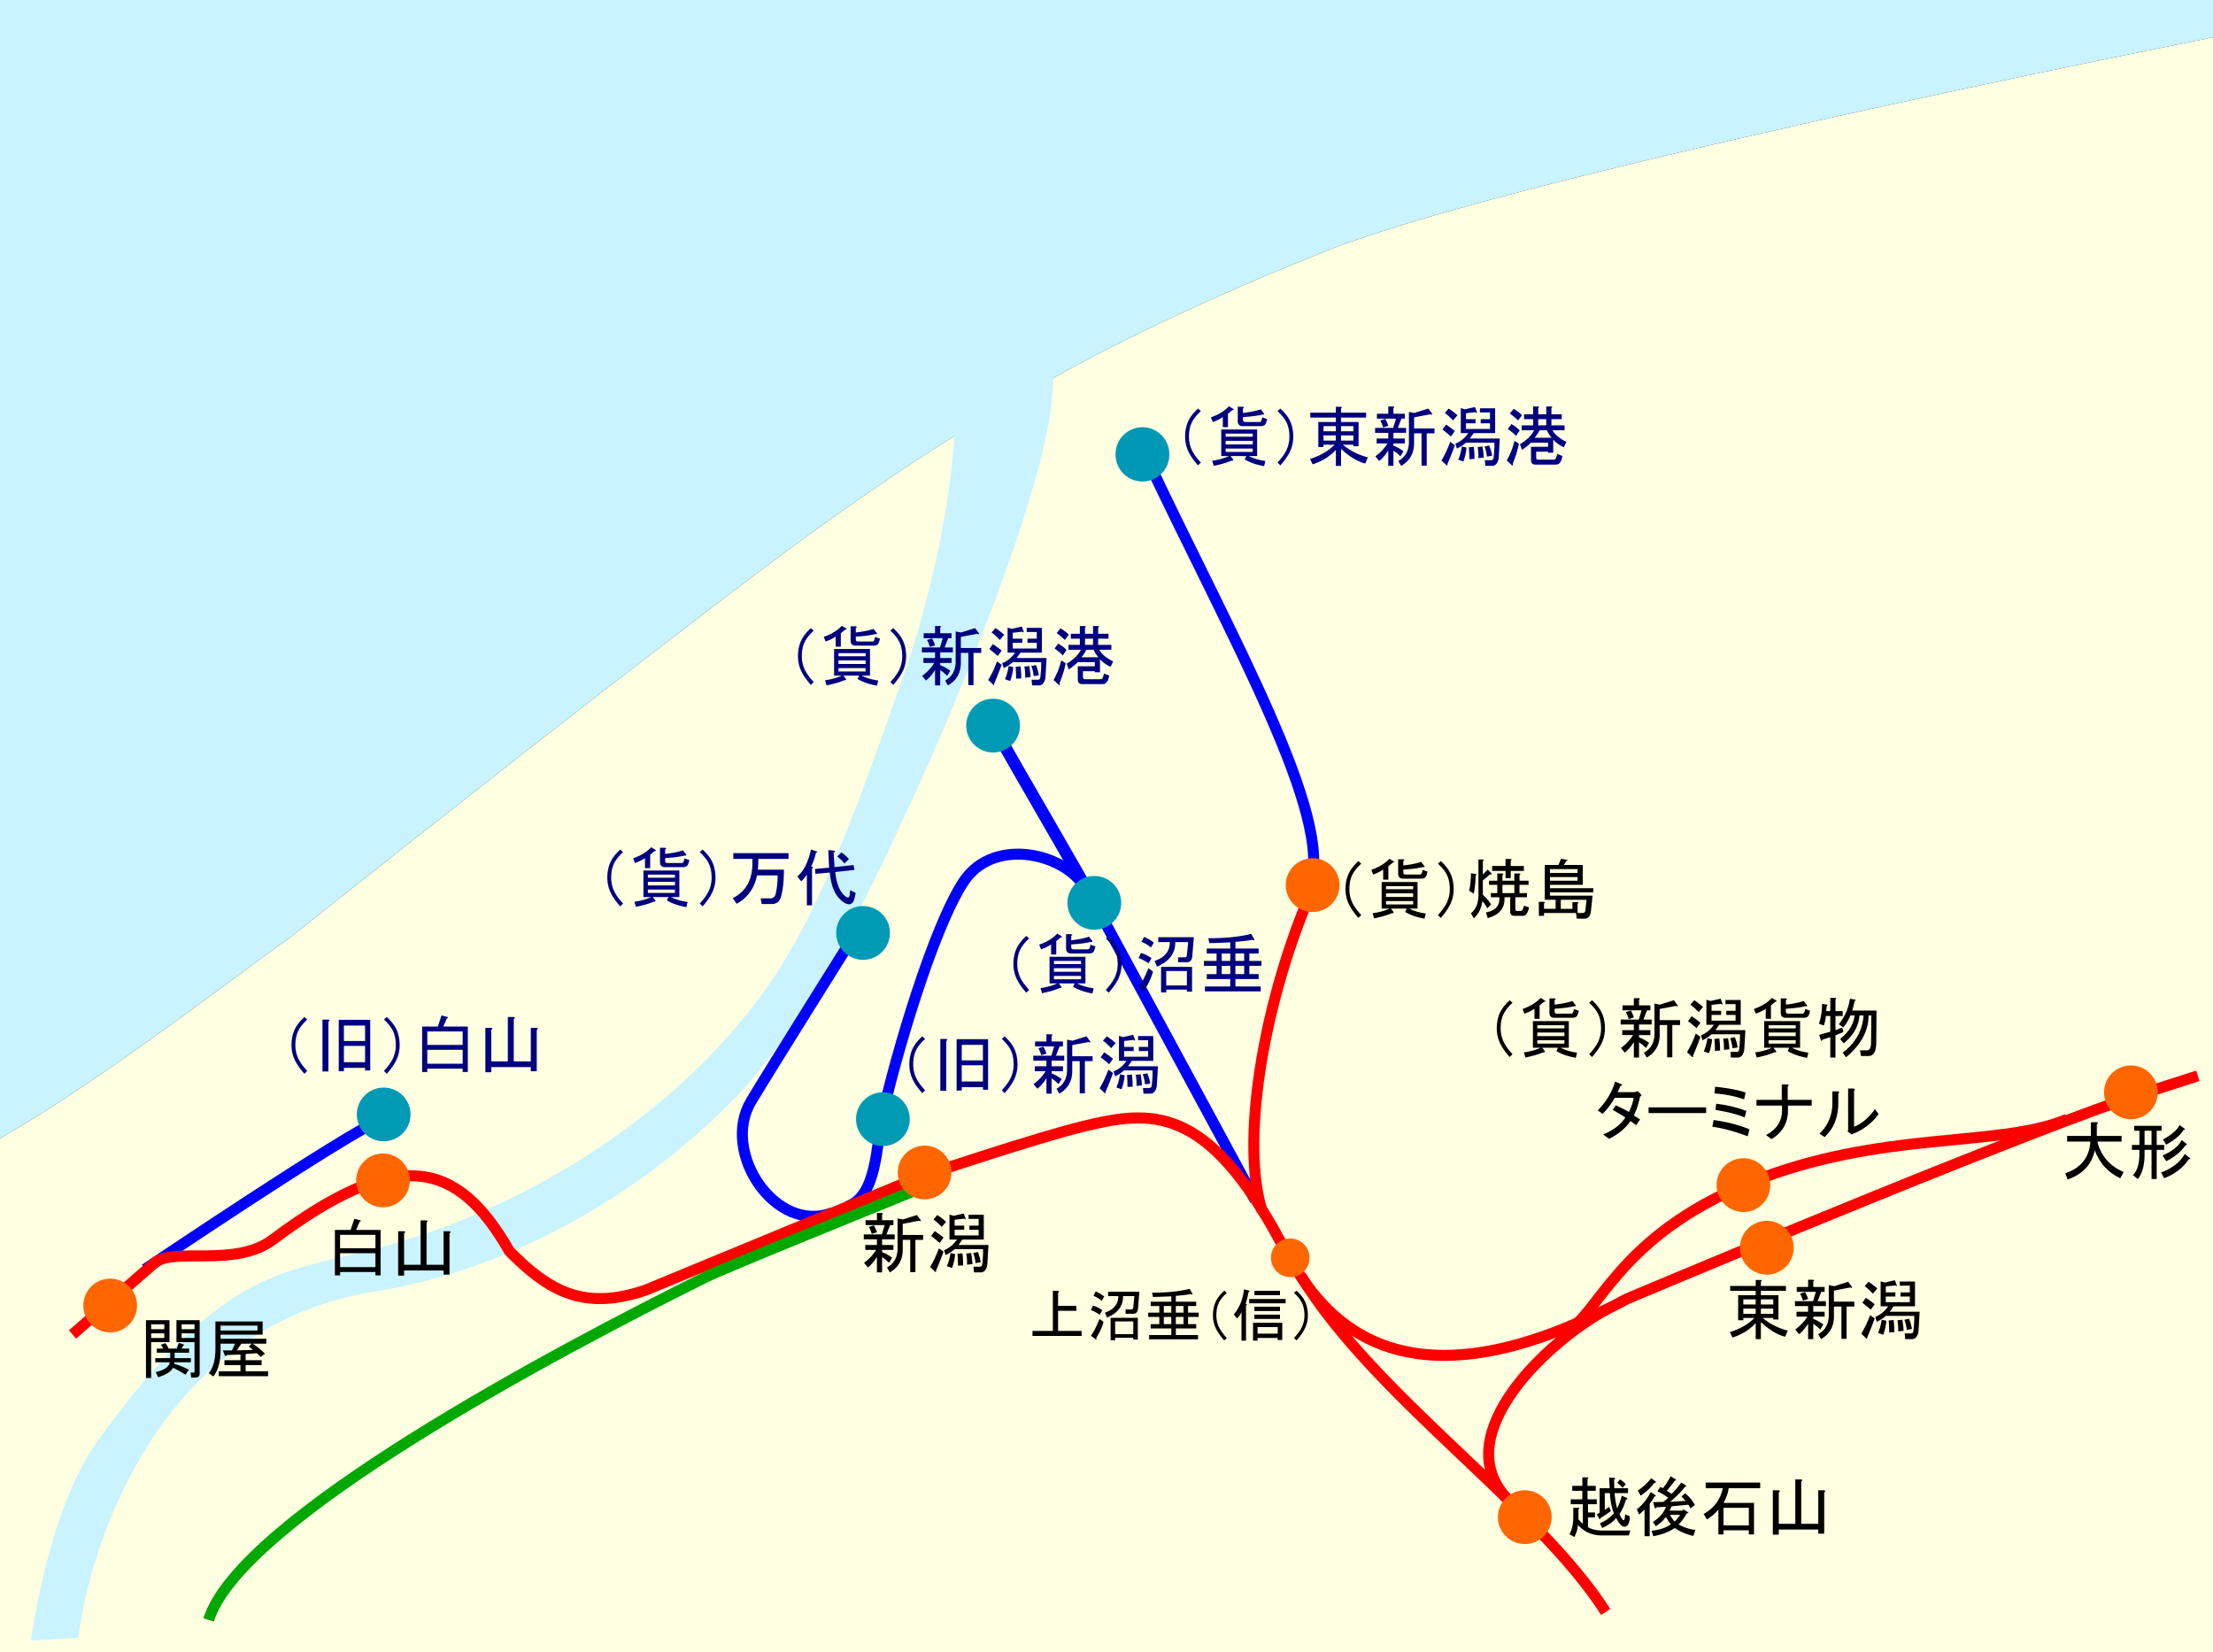
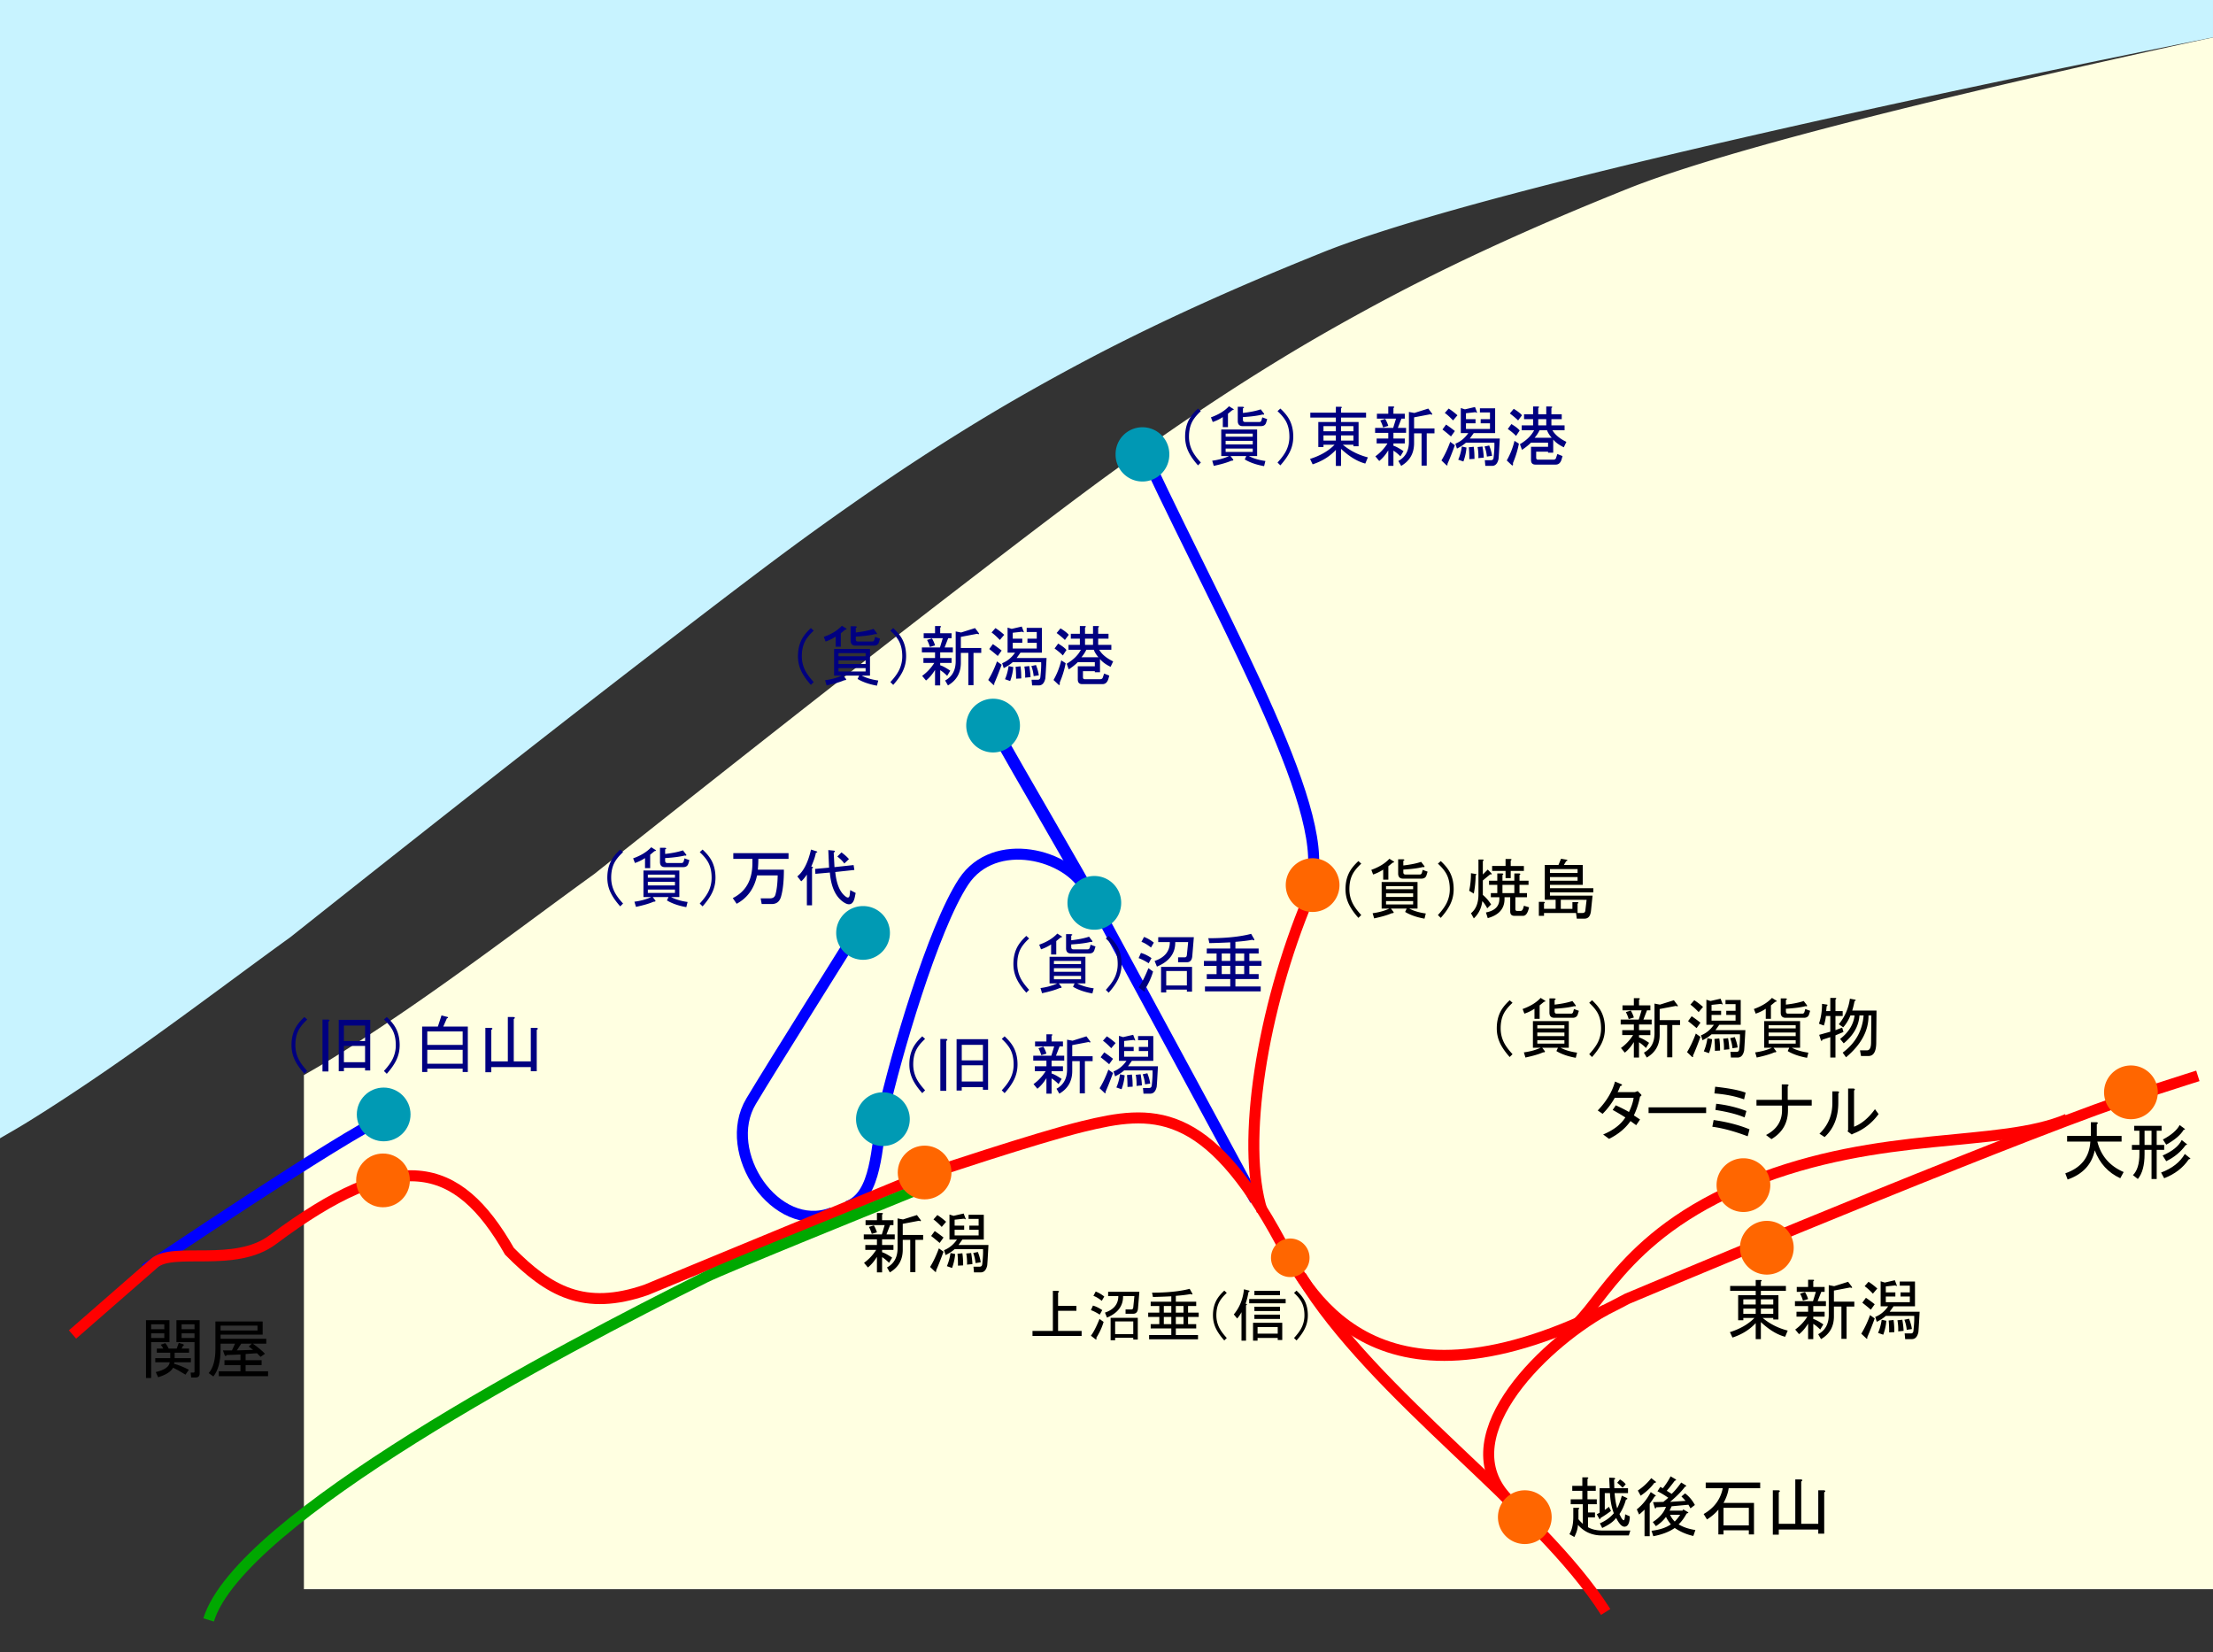
<svg xmlns="http://www.w3.org/2000/svg" width="803.702" height="600.024">
  <rect width="100%" height="100%" fill="#333333" stroke="none" />
-   <path d="M803.702 13.59c-.884.177-.646.108-1.652.31-28.557 5.735-67.432 13.694-108.72 22.638a5039.24 5039.24 0 0 0-62.755 14.003c-20.86 4.8-41.317 9.672-60.415 14.485-19.097 4.813-36.835 9.562-52.192 14.071-7.679 2.255-14.753 4.452-21.125 6.572s-12.04 4.179-16.858 6.124c-8.732 3.524-17.242 7.024-25.563 10.596a951.63 951.63 0 0 0-24.497 10.907 797.06 797.06 0 0 0-23.877 11.525c-7.896 3.98-15.755 8.15-23.636 12.49-7.881 4.338-15.811 8.856-23.808 13.658a787.058 787.058 0 0 0-24.325 15.242c-8.245 5.369-16.629 11.06-25.253 17.099a1093.169 1093.169 0 0 0-26.63 19.232c-11.37 8.482-24.327 18.391-38.361 29.176a7329.594 7329.594 0 0 0-44.658 34.577c-31.061 24.254-63.95 50.217-93.994 74.074-16.292 11.761-34.293 25.36-53.087 38.74-9.397 6.69-18.987 13.315-28.66 19.645-4.836 3.165-9.691 6.276-14.553 9.255-3.027 1.855-6.055 3.57-9.083 5.333v186.682h803.702V13.59z" fill="#ffffe1" fill-rule="evenodd" />
+   <path d="M803.702 13.59a5039.24 5039.24 0 0 0-62.755 14.003c-20.86 4.8-41.317 9.672-60.415 14.485-19.097 4.813-36.835 9.562-52.192 14.071-7.679 2.255-14.753 4.452-21.125 6.572s-12.04 4.179-16.858 6.124c-8.732 3.524-17.242 7.024-25.563 10.596a951.63 951.63 0 0 0-24.497 10.907 797.06 797.06 0 0 0-23.877 11.525c-7.896 3.98-15.755 8.15-23.636 12.49-7.881 4.338-15.811 8.856-23.808 13.658a787.058 787.058 0 0 0-24.325 15.242c-8.245 5.369-16.629 11.06-25.253 17.099a1093.169 1093.169 0 0 0-26.63 19.232c-11.37 8.482-24.327 18.391-38.361 29.176a7329.594 7329.594 0 0 0-44.658 34.577c-31.061 24.254-63.95 50.217-93.994 74.074-16.292 11.761-34.293 25.36-53.087 38.74-9.397 6.69-18.987 13.315-28.66 19.645-4.836 3.165-9.691 6.276-14.553 9.255-3.027 1.855-6.055 3.57-9.083 5.333v186.682h803.702V13.59z" fill="#ffffe1" fill-rule="evenodd" />
  <path d="M0 0v413.342c3.028-1.763 6.056-3.478 9.083-5.333 4.862-2.98 9.717-6.09 14.553-9.255 9.673-6.33 19.263-12.955 28.66-19.645 18.794-13.38 36.795-26.979 53.087-38.74 30.045-23.857 62.933-49.82 93.994-74.074a7329.594 7329.594 0 0 1 44.658-34.577c14.034-10.785 26.992-20.694 38.362-29.176a1093.169 1093.169 0 0 1 26.629-19.232c8.624-6.04 17.008-11.73 25.253-17.1a787.058 787.058 0 0 1 24.325-15.24c7.997-4.803 15.927-9.32 23.808-13.66 7.881-4.338 15.74-8.509 23.636-12.489a797.06 797.06 0 0 1 23.877-11.525 951.63 951.63 0 0 1 24.497-10.907c8.321-3.572 16.83-7.072 25.563-10.596 4.819-1.945 10.486-4.005 16.858-6.124 6.372-2.12 13.446-4.317 21.125-6.572 15.357-4.51 33.095-9.258 52.192-14.071 19.098-4.813 39.556-9.684 60.415-14.485 20.86-4.8 42.111-9.53 62.755-14.003 41.288-8.944 80.163-16.903 108.72-22.638 1.006-.202.768-.133 1.652-.31V0H0z" fill="#c8f3ff" fill-rule="evenodd" />
  <path style="marker:none" d="M399.758 332.106c22.635 41.912 38.062 70.252 56.09 103.693" color="#000" fill="none" stroke="#00f" stroke-width="4" overflow="visible" />
  <path style="marker:none" d="M798.206 390.673s-25.03 7.876-37.341 12.398c-57.348 21.062-169.972 68.561-169.972 68.561-88.928 47.791-114.718-.053-125.667-20.416-27.058-50.326-47.097-48.23-71.874-42.192-16.81 4.096-56.132 17.271-56.132 17.271" color="#000" fill="none" stroke="red" stroke-width="4" overflow="visible" />
-   <path style="marker:none" d="M344.237 118.65c8.18 33.387-2.877 89.765-16.732 128.455-11.601 32.4-27.286 80.962-49.128 111.714-35.737 50.315-94.228 82.313-141.396 94.463-37.216 9.586-56.402 8.147-100.929 69.085-13.213 18.083-20.911 47.496-24.827 73.403l17.271-1.08c3.05-27.237 25.589-112.939 107.946-125.756 39.939-6.216 89.432-28.498 129.713-69.445 27.869-28.33 51.25-78.236 70.526-121.08 0 0 36.224-80.464 44.257-125.216 2.607-14.522 2.16-44.258 2.16-44.258l-38.861 9.715z" color="#000" fill="#c8f3ff" overflow="visible" />
  <path style="marker:none" d="M361.508 264.916c8.69 15.88 28.693 49.497 38.362 67.401" color="#000" fill="none" stroke="#00f" stroke-width="4.404" overflow="visible" />
  <path style="marker:none" d="M583.015 475.68c-23.967 13.432-58.058 47.717-34.356 69.788M750.772 406.414c-24.739 10.541-67.483 3.712-115.144 22.986-48.746 19.713-55.025 48.721-67.557 54.646M475.215 326.12c-16.844 40.288-24.602 89.141-16.841 113.664" color="#000" fill="none" stroke="red" stroke-width="4" overflow="visible" />
  <path style="marker:none" d="M394.701 323.477c-6.422-13.266-33.549-20.288-44.756-3.304-11.11 16.836-24.759 63.659-29.276 84.095-2.602 11.772-1.932 30.01-13.03 33.888M139.515 405.915c-14.65 6.255-86.857 54.984-86.857 54.984M302.202 440.406c-20.494 7.801-40.534-21.928-29.434-40.496 7.992-13.368 34.69-55.704 40.974-65.908" color="#000" fill="none" stroke="#00f" stroke-width="4" overflow="visible" />
  <path style="marker:none" d="M333.982 427.375l-99.31 41.019c-22.533 7.776-35.292.496-49.655-14.033-18.965-33.261-40.602-38.124-85.974-4.183-13.73 10.272-36.157 2.51-43.02 8.5l-29.686 25.908M472.422 463.267c26.618 43.815 86.206 83.494 110.715 122.074" color="#000" fill="none" stroke="red" stroke-width="4" overflow="visible" />
  <path style="marker:none" d="M416.905 167.284c29.543 62.685 68.38 130.443 58.671 154.458" color="#000" fill="none" stroke="#00f" stroke-width="4" overflow="visible" />
  <path d="M475.59 456.736a7 7 0 1 1-14 0 7 7 0 0 1 14 0zM651.422 453.086c0 5.388-4.368 9.756-9.756 9.756s-9.756-4.368-9.756-9.756 4.368-9.756 9.756-9.756 9.756 4.368 9.756 9.756zM642.924 430.35c0 5.388-4.368 9.756-9.755 9.756-5.388 0-9.756-4.368-9.756-9.756s4.368-9.756 9.756-9.756c5.387 0 9.755 4.368 9.755 9.756zM783.654 396.654c0 5.387-4.368 9.755-9.756 9.755-5.387 0-9.755-4.368-9.755-9.755 0-5.388 4.368-9.756 9.755-9.756 5.388 0 9.756 4.368 9.756 9.756zM563.523 550.921c0 5.388-4.368 9.756-9.756 9.756s-9.755-4.368-9.755-9.756 4.367-9.755 9.755-9.755c5.388 0 9.756 4.367 9.756 9.755zM486.463 321.403a9.756 9.756 0 1 1-19.512 0 9.756 9.756 0 1 1 19.512 0z" fill="#f60" fill-rule="evenodd" />
  <path d="M424.662 164.994a9.756 9.756 0 1 1-19.511 0 9.756 9.756 0 1 1 19.511 0z" fill="#0098b4" fill-rule="evenodd" />
  <path d="M370.422 263.478a9.756 9.756 0 1 1-19.512 0 9.756 9.756 0 1 1 19.512 0zM407.188 327.852c0 5.388-4.368 9.756-9.756 9.756s-9.756-4.368-9.756-9.756 4.368-9.756 9.756-9.756 9.756 4.368 9.756 9.756zM330.406 406.395c0 5.388-4.368 9.755-9.756 9.755s-9.756-4.367-9.756-9.755c0-5.388 4.368-9.756 9.756-9.756s9.756 4.368 9.756 9.756zM323.196 338.77c0 5.388-4.368 9.756-9.756 9.756-5.387 0-9.755-4.368-9.755-9.755 0-5.388 4.368-9.756 9.755-9.756 5.388 0 9.756 4.368 9.756 9.756z" fill="#009ab4" fill-rule="evenodd" />
  <path d="M148.852 428.63c0 5.389-4.367 9.757-9.755 9.757-5.388 0-9.756-4.368-9.756-9.756s4.368-9.756 9.756-9.756 9.755 4.368 9.755 9.756z" fill="#f60" fill-rule="evenodd" />
  <path d="M149.096 404.68c0 5.389-4.368 9.756-9.756 9.756s-9.756-4.367-9.756-9.755c0-5.388 4.368-9.756 9.756-9.756s9.756 4.368 9.756 9.756z" fill="#009ab4" fill-rule="evenodd" />
-   <path d="M49.773 474.066c0 5.388-4.368 9.756-9.756 9.756s-9.756-4.368-9.756-9.756 4.368-9.756 9.756-9.756 9.756 4.368 9.756 9.756z" fill="#f60" fill-rule="evenodd" />
  <g style="text-align:start;line-height:125%;-inkscape-font-specification:MS PGothic" font-size="24" font-weight="400" fill="navy" font-family="MS PGothic">
    <path d="M431.62 152.767c.687-1.438 1.843-2.907 3.468-4.407l1.031.938c-1.562 1.437-2.656 2.812-3.281 4.125-.688 1.437-1.031 3.156-1.031 5.156 0 1.688.343 3.281 1.03 4.781.626 1.375 1.72 2.907 3.282 4.594l-1.031 1.031c-1.563-1.75-2.719-3.406-3.469-4.968-.812-1.688-1.219-3.5-1.219-5.438 0-2.187.407-4.125 1.22-5.812zM445.963 150.235v4.875h-1.875v-3.656a15.254 15.254 0 0 1-3.656 1.781l-.657-1.687c2.813-1 5-2.344 6.563-4.031l1.5.937c.375.25.281.406-.281.469zm14.25 1.969l-.375 1.219c-.25.875-.875 1.312-1.875 1.312h-6.656c-1.188 0-1.782-.625-1.782-1.875v-5.156h1.782c.625.125.656.313.093.563v1.687c2.688-.312 4.844-.75 6.469-1.312l1.219 1.593c.062.313-.125.407-.563.282-1.687.437-4.062.75-7.125.937v.938c0 .562.25.843.75.843h5.25c.375 0 .625-.218.75-.656l.282-1.031zm-15.094 10.688v1.218h9.844v-1.218zm0-1.5h9.844v-1.313h-9.844zm0-3.938v1.125h9.844v-1.125zm11.438-1.5v9.656h-3c1.687.875 3.687 1.469 6 1.782l-.47 1.875c-2.812-.5-5.155-1.313-7.03-2.438l.562-1.219H446.9l.938 1.219c.187.313-.031.469-.656.469-1.375.625-3.5 1.25-6.375 1.875l-.563-1.875c2.313-.313 4.344-.875 6.094-1.688h-2.813v-9.656zM468.463 164.017c-.75 1.562-1.906 3.218-3.469 4.968l-1.031-1.031c1.562-1.687 2.656-3.219 3.281-4.594a11.34 11.34 0 0 0 1.031-4.781c0-2-.343-3.719-1.03-5.156-.626-1.313-1.72-2.688-3.282-4.125l1.031-.938c1.625 1.5 2.781 2.969 3.469 4.407.812 1.687 1.219 3.625 1.219 5.812 0 1.938-.407 3.75-1.22 5.438zM487.025 151.642v1.593h6.375v8.813h-1.875v-.563h-3.843c2.625 2.188 5.656 3.719 9.093 4.594l-.937 2.25c-2.875-.75-5.813-2.531-8.813-5.344v6.188h-1.875v-5.813c-2.187 2.375-5 4.125-8.437 5.25l-.938-1.968c3.75-1.188 6.72-2.907 8.907-5.157h-4.032v.844h-1.875v-9.094h6.375v-1.593h-9.28v-1.782h9.28v-2.156h1.782c.5.063.53.25.093.563v1.593h9.094v1.782zm0 8.343h4.5v-1.875h-4.5zm0-3.375h4.5v-1.875h-4.5zm-6.375 3.375h4.5v-1.875h-4.5zm0-3.375h4.5v-1.875h-4.5zM507.838 167.392c2.562-1.375 3.844-3.72 3.844-7.032V149.58l1.968.375 5.063-1.594 1.406 1.875c.125.375-.094.438-.656.188l-5.906 1.125v4.031h7.406v1.781h-2.813v11.719h-1.875V157.36h-2.718v3.563c0 3.687-1.563 6.437-4.688 8.25zm-1.781 1.78h-1.875v-5.624c-1 1.625-2.094 2.906-3.282 3.844l-1.406-1.688a16.62 16.62 0 0 0 4.406-4.687h-3.937v-1.782h4.219v-2.062H499.4v-1.781h6.563l1.031-3.375h-6.937v-1.782h4.125v-2.625h1.78c.5.063.532.25.095.563v2.062h4.125v1.782h-1.22l-1.312 3.375h3v1.78h-4.593v2.063h4.125v1.782h-4.125v.843c.875.25 2.093.907 3.656 1.969l-1.125 1.875c-.875-.875-1.719-1.562-2.531-2.062zm-3.75-13.968a12.665 12.665 0 0 0-1.032-2.531l1.782-.563c.5.813.875 1.657 1.125 2.532l-1.875.562zM536.432 149.767c0 .187-.188.156-.563-.094l-3.469.375v2.156h3.47v1.5h-3.47v2.063h8.72v-2.063h-3.376v-1.5h3.375v-2.437h-3.656v-1.5h5.531v9h-7.781l-1.406 1.968h10.875c-.25 4.75-.407 7.25-.47 7.5-.374 1.625-1.155 2.438-2.343 2.438h-2.437l-.188-2.063h2.25c.563 0 .875-.312.938-.937.25-2.25.343-4.063.28-5.438H532.4c-.812.75-1.906 1.47-3.28 2.157l-.563-1.782c1.875-.75 3.437-2.03 4.687-3.843h-2.719v-9.094l1.5.469 3.657-.844zm3.562 16.03a13.599 13.599 0 0 0-.844-3.655l1.688-.375c.562 1.437.906 2.687 1.031 3.75zm-1.594-3.655c.25 1.437.407 2.78.47 4.03l-1.97.188a17.764 17.764 0 0 0-.28-4.031zm-4.78 4.593c0-1.812-.063-3.25-.188-4.312l1.78-.188c.188 1.188.282 2.657.282 4.407l-1.875.093zm-1.032-4.218a18.455 18.455 0 0 1-1.125 5.062l-1.875-.656c.625-1.438 1.062-3.031 1.312-4.781zm-4.219-.844c-1 2.75-1.906 5.031-2.719 6.844.125.374.032.53-.28.468l-1.876-1.781c1.188-1.937 2.25-4.187 3.188-6.75zm-3.187-7.5c.937.625 2 1.406 3.187 2.344l-1.406 1.968a85.41 85.41 0 0 0-3.094-2.531zm.937-5.813c1 .625 2.063 1.438 3.188 2.438l-1.594 1.875c-1.125-1.188-2.125-2.094-3-2.719zM564.088 166.923c.562 0 .906-.219 1.031-.656l.469-1.407 1.875.75-.281 1.032c-.375 1.375-1.094 2.062-2.157 2.062h-7.406c-1.062 0-1.594-.562-1.594-1.687v-4.782h6.188v-1.5h-6.188c-.875.875-1.968 1.75-3.28 2.625l-.75-2.062c2.437-1.438 4.155-3.125 5.155-5.063h-4.5v-1.781h4.125v-2.25h-3.28v-1.781h3.28v-2.813h1.782c.5.063.53.25.093.563v2.25h2.907v-2.813h1.78c.5.063.532.25.094.563v2.25h3.75v1.781h-3.75v2.25h4.782v1.781h-4.407c.938 1.625 2.625 3.032 5.063 4.219l-.938 1.969c-1.687-.813-2.968-1.75-3.843-2.813v4.782h-1.875v-.375H557.9v2.156c0 .5.219.75.656.75h5.532zm-14.344-18.469c1.438.875 2.438 1.656 3 2.344l-1.406 1.875c-.75-.75-1.75-1.594-3-2.531zm-2.531 18.75c1.25-2.187 2.187-4.562 2.812-7.125l1.594 1.031c-.437 2.313-1.156 4.657-2.156 7.032.125.937-.094 1.124-.656.562zm1.687-13.219c1.563.938 2.563 1.719 3 2.344l-1.312 1.969c-.688-.75-1.688-1.594-3-2.531zm9.75-1.781v2.25h2.907v-2.25zm.47 4.031a11.959 11.959 0 0 1-1.782 2.719h6.187c-.812-.937-1.375-1.844-1.687-2.719z" />
  </g>
  <g style="text-align:start;line-height:125%;-inkscape-font-specification:MS PGothic" font-size="24" font-weight="400" fill="navy" font-family="MS PGothic">
    <path d="M107.086 373.704c.688-1.437 1.844-2.906 3.469-4.406l1.031.937c-1.562 1.438-2.656 2.813-3.281 4.125-.688 1.438-1.031 3.157-1.031 5.157 0 1.687.343 3.281 1.03 4.78.626 1.376 1.72 2.907 3.282 4.595l-1.031 1.03c-1.563-1.75-2.719-3.405-3.469-4.968-.812-1.687-1.219-3.5-1.219-5.437 0-2.188.407-4.125 1.219-5.813zM124.899 378.017h7.687v-5.625h-7.687zm7.687 10.687v-.937h-7.687v1.218h-1.875V370.33h11.437v18.375zm-15.469.375v-18.844h2.063c.625.125.656.375.094.75v18.094zm7.782-3.375h7.687v-5.906h-7.687zM143.93 384.954c-.75 1.563-1.906 3.219-3.469 4.969l-1.031-1.031c1.562-1.688 2.656-3.22 3.281-4.594a11.34 11.34 0 0 0 1.031-4.781c0-2-.343-3.719-1.031-5.157-.625-1.312-1.719-2.687-3.281-4.125l1.031-.937c1.625 1.5 2.781 2.969 3.469 4.406.812 1.688 1.219 3.625 1.219 5.813 0 1.937-.407 3.75-1.22 5.437zM168.024 381.204H155.18v5.063h12.844zm0-6.656H155.18v4.875h12.844zm1.875 14.719h-1.875v-1.22H155.18v1.22h-1.875v-16.5h5.719l1.312-4.032 2.25.563c.25.25.156.406-.281.469l-1.313 3h8.907zM194.836 373.235c.625.125.656.375.094.75v15h-2.157v-1.5H178.43v1.875h-2.157v-16.125h2.063c.625.125.656.375.094.75v11.438h6v-16.125h2.062c.625.125.656.375.094.75v15.375h6.187v-12.188h2.063z" />
  </g>
  <g style="text-align:start;line-height:125%;-inkscape-font-specification:MS PGothic" font-size="24" font-weight="400" fill="navy" font-family="MS PGothic">
    <path d="M331.472 380.725c.687-1.437 1.843-2.906 3.468-4.406l1.032.938c-1.563 1.437-2.657 2.812-3.282 4.125-.687 1.437-1.03 3.156-1.03 5.156-.001 1.687.343 3.281 1.03 4.781.625 1.375 1.72 2.906 3.282 4.594l-1.032 1.031c-1.562-1.75-2.718-3.406-3.468-4.969-.813-1.687-1.22-3.5-1.22-5.437 0-2.188.407-4.125 1.22-5.813zM349.284 385.038h7.688v-5.625h-7.688zm7.688 10.687v-.937h-7.688v1.219h-1.875V377.35h11.438v18.375zm-15.47.375v-18.843h2.063c.625.125.657.375.094.75V396.1zm7.782-3.375h7.688v-5.906h-7.688zM368.315 391.975c-.75 1.563-1.906 3.22-3.468 4.97l-1.032-1.032c1.563-1.688 2.657-3.219 3.282-4.594a11.34 11.34 0 0 0 1.03-4.781c0-2-.343-3.719-1.03-5.156-.625-1.313-1.72-2.688-3.282-4.125l1.032-.938c1.625 1.5 2.78 2.969 3.468 4.406.813 1.688 1.22 3.625 1.22 5.813-.001 1.937-.407 3.75-1.22 5.437zM383.69 395.35c2.563-1.375 3.844-3.718 3.844-7.03v-10.782l1.969.375 5.062-1.594 1.407 1.875c.125.375-.094.438-.657.188l-5.906 1.125v4.03h7.406v1.782h-2.812v11.719h-1.875v-11.719h-2.719v3.563c0 3.687-1.562 6.437-4.687 8.25zm-1.78 1.782h-1.876v-5.625c-1 1.625-2.094 2.906-3.281 3.843l-1.406-1.687a16.62 16.62 0 0 0 4.406-4.688h-3.938v-1.78h4.22v-2.063h-4.782v-1.782h6.562l1.032-3.375h-6.938v-1.78h4.125v-2.626h1.781c.5.063.532.25.094.563v2.062h4.125v1.781h-1.219l-1.312 3.375h3v1.782h-4.594v2.062h4.125v1.781h-4.125v.844c.875.25 2.094.906 3.656 1.969l-1.125 1.875c-.875-.875-1.718-1.563-2.531-2.063zm-3.75-13.97a12.665 12.665 0 0 0-1.032-2.53l1.781-.563c.5.813.875 1.656 1.125 2.531l-1.875.563zM412.284 377.725c0 .188-.187.157-.562-.093l-3.47.375v2.156h3.47v1.5h-3.47v2.062h8.72v-2.062h-3.375v-1.5h3.375v-2.438h-3.657v-1.5h5.532v9h-7.782l-1.406 1.97h10.875c-.25 4.75-.406 7.25-.469 7.5-.375 1.624-1.156 2.437-2.343 2.437h-2.438l-.187-2.063h2.25c.562 0 .875-.312.937-.937.25-2.25.344-4.063.281-5.438h-10.312c-.813.75-1.906 1.469-3.281 2.156l-.563-1.78c1.875-.75 3.438-2.032 4.688-3.845h-2.72v-9.093l1.5.468 3.657-.843zm3.563 16.032a13.599 13.599 0 0 0-.844-3.657l1.687-.375c.563 1.438.907 2.688 1.032 3.75zm-1.594-3.657c.25 1.438.406 2.782.469 4.032l-1.97.187a17.764 17.764 0 0 0-.28-4.031zm-4.781 4.594c0-1.812-.063-3.25-.188-4.312l1.781-.188c.188 1.188.282 2.656.282 4.406l-1.875.094zm-1.032-4.219a18.455 18.455 0 0 1-1.125 5.063l-1.875-.656c.625-1.438 1.063-3.032 1.313-4.782zm-4.218-.843c-1 2.75-1.907 5.03-2.72 6.843.126.375.032.532-.28.47l-1.875-1.782c1.187-1.938 2.25-4.188 3.187-6.75zm-3.188-7.5c.938.625 2 1.406 3.188 2.343l-1.407 1.97a85.401 85.401 0 0 0-3.093-2.532zm.938-5.813c1 .625 2.062 1.438 3.187 2.438l-1.594 1.875c-1.125-1.188-2.125-2.094-3-2.72z" />
  </g>
  <g style="text-align:start;line-height:125%;-inkscape-font-specification:MS PGothic" font-size="24" font-weight="400" font-family="MS PGothic">
-     <path d="M136.35 455.057h-12.844v5.062h12.843zm0-6.657h-12.844v4.875h12.843zm1.874 14.72h-1.875v-1.22h-12.843v1.22h-1.875v-16.5h5.718l1.313-4.032 2.25.562c.25.25.156.407-.281.47l-1.313 3h8.906zM163.162 447.088c.625.125.656.375.093.75v15H161.1v-1.5h-14.344v1.875H144.6v-16.125h2.063c.625.125.656.375.093.75v11.437h6V443.15h2.063c.625.125.656.375.094.75v15.375h6.187v-12.187h2.063z" />
-   </g>
+     </g>
  <g style="text-align:start;line-height:125%;-inkscape-font-specification:MS PGothic" font-size="24" font-weight="400" fill="navy" font-family="MS PGothic">
    <path d="M291.02 232.485c.687-1.438 1.844-2.907 3.469-4.407l1.03.938c-1.562 1.437-2.655 2.812-3.28 4.125-.688 1.437-1.032 3.156-1.032 5.156 0 1.688.344 3.281 1.032 4.781.625 1.375 1.718 2.907 3.28 4.594l-1.03 1.031c-1.563-1.75-2.72-3.406-3.47-4.968-.812-1.688-1.218-3.5-1.218-5.438 0-2.187.406-4.125 1.219-5.812zM305.364 229.953v4.875h-1.875v-3.656a15.254 15.254 0 0 1-3.657 1.781l-.656-1.687c2.813-1 5-2.344 6.563-4.031l1.5.937c.375.25.28.406-.282.469zm14.25 1.97l-.375 1.218c-.25.875-.875 1.312-1.875 1.312h-6.657c-1.187 0-1.78-.625-1.78-1.875v-5.156h1.78c.625.125.657.313.094.563v1.687c2.688-.312 4.844-.75 6.469-1.312l1.219 1.593c.062.313-.125.407-.563.282-1.687.437-4.062.75-7.125.937v.938c0 .562.25.843.75.843h5.25c.375 0 .625-.218.75-.656l.281-1.031zM304.52 242.61v1.218h9.844v-1.218zm0-1.5h9.844v-1.313h-9.844zm0-3.938v1.125h9.844v-1.125zm11.437-1.5v9.656h-3c1.688.875 3.688 1.47 6 1.782l-.468 1.875c-2.813-.5-5.157-1.313-7.032-2.438l.563-1.219H306.3l.938 1.22c.187.312-.032.468-.657.468-1.375.625-3.5 1.25-6.375 1.875l-.562-1.875c2.312-.313 4.344-.875 6.094-1.688h-2.813v-9.656zM327.864 243.735c-.75 1.562-1.907 3.218-3.47 4.968l-1.03-1.03c1.562-1.688 2.656-3.22 3.28-4.595a11.34 11.34 0 0 0 1.032-4.78c0-2-.344-3.72-1.031-5.157-.625-1.313-1.719-2.688-3.281-4.125l1.03-.938c1.626 1.5 2.782 2.97 3.47 4.407.812 1.687 1.218 3.625 1.218 5.812 0 1.938-.406 3.75-1.218 5.438zM343.239 247.11c2.562-1.375 3.843-3.72 3.843-7.032v-10.78l1.97.374 5.062-1.594 1.406 1.875c.125.375-.094.438-.656.188l-5.907 1.125v4.031h7.407v1.781h-2.813v11.72h-1.875v-11.72h-2.719v3.563c0 3.687-1.562 6.437-4.687 8.25zm-1.782 1.78h-1.875v-5.624c-1 1.625-2.093 2.906-3.28 3.844l-1.407-1.688a16.62 16.62 0 0 0 4.406-4.687h-3.937v-1.782h4.218v-2.062h-4.78v-1.781h6.562l1.03-3.375h-6.937v-1.782h4.125v-2.625h1.782c.5.063.53.25.093.563v2.062h4.125v1.782h-1.218l-1.313 3.375h3v1.78h-4.594v2.063h4.125v1.782h-4.125v.843c.875.25 2.094.907 3.657 1.97l-1.125 1.874c-.875-.875-1.72-1.562-2.532-2.062zm-3.75-13.968a12.665 12.665 0 0 0-1.03-2.531l1.78-.563c.5.813.875 1.657 1.125 2.532l-1.875.562zM371.832 229.485c0 .187-.187.156-.562-.094l-3.469.375v2.156h3.469v1.5H367.8v2.063h8.719v-2.063h-3.375v-1.5h3.375v-2.437h-3.656v-1.5h5.53v9h-7.78l-1.407 1.968h10.875c-.25 4.75-.406 7.25-.468 7.5-.375 1.625-1.157 2.438-2.344 2.438h-2.438l-.187-2.063h2.25c.562 0 .875-.312.937-.937.25-2.25.344-4.063.282-5.438H367.8c-.812.75-1.906 1.47-3.281 2.157l-.563-1.782c1.875-.75 3.438-2.03 4.688-3.843h-2.719v-9.094l1.5.469 3.656-.844zm3.563 16.03a13.599 13.599 0 0 0-.844-3.655l1.688-.375c.562 1.437.906 2.687 1.03 3.75zm-1.594-3.655c.25 1.437.406 2.78.469 4.03l-1.969.188a17.764 17.764 0 0 0-.281-4.03zm-4.781 4.593c0-1.812-.063-3.25-.188-4.312l1.782-.188c.187 1.188.28 2.657.28 4.407l-1.874.093zm-1.031-4.218a18.455 18.455 0 0 1-1.125 5.062l-1.875-.656c.625-1.438 1.062-3.031 1.312-4.781zm-4.22-.844c-1 2.75-1.905 5.031-2.718 6.844.125.375.031.53-.281.468l-1.875-1.78c1.187-1.938 2.25-4.188 3.187-6.75zm-3.187-7.5c.938.625 2 1.406 3.188 2.344l-1.406 1.968a85.41 85.41 0 0 0-3.094-2.53zm.938-5.813c1 .625 2.062 1.438 3.187 2.438l-1.593 1.875c-1.125-1.188-2.125-2.094-3-2.719zM399.489 246.64c.562 0 .906-.218 1.03-.655l.47-1.407 1.875.75-.282 1.032c-.375 1.375-1.093 2.062-2.156 2.062h-7.406c-1.063 0-1.594-.562-1.594-1.687v-4.782h6.188v-1.5h-6.188c-.875.875-1.969 1.75-3.281 2.625l-.75-2.062c2.437-1.438 4.156-3.125 5.156-5.063h-4.5v-1.78h4.125v-2.25h-3.281v-1.782h3.281v-2.813h1.781c.5.063.532.25.094.563v2.25h2.906v-2.813h1.782c.5.063.53.25.093.563v2.25h3.75v1.781h-3.75v2.25h4.782v1.781h-4.407c.938 1.625 2.625 3.032 5.063 4.22l-.938 1.968c-1.687-.813-2.968-1.75-3.843-2.813v4.782h-1.875v-.375H393.3v2.156c0 .5.219.75.656.75h5.532zm-14.344-18.468c1.437.875 2.437 1.656 3 2.344l-1.406 1.875c-.75-.75-1.75-1.594-3-2.531zm-2.531 18.75c1.25-2.187 2.187-4.562 2.812-7.125l1.594 1.031c-.438 2.313-1.156 4.657-2.156 7.032.125.937-.094 1.125-.657.562zm1.687-13.219c1.563.938 2.563 1.72 3 2.344l-1.312 1.969c-.688-.75-1.688-1.594-3-2.531zm9.75-1.78v2.25h2.906v-2.25zm.469 4.03a11.958 11.958 0 0 1-1.781 2.72h6.187c-.812-.938-1.375-1.845-1.687-2.72z" />
  </g>
  <g style="text-align:start;line-height:125%;-inkscape-font-specification:MS PGothic" font-size="24" font-weight="400" fill="navy" font-family="MS PGothic">
    <path d="M221.783 312.904c.687-1.437 1.844-2.906 3.469-4.406l1.03.938c-1.562 1.437-2.655 2.812-3.28 4.125-.688 1.437-1.032 3.156-1.032 5.156 0 1.687.344 3.281 1.032 4.781.625 1.375 1.718 2.906 3.28 4.594l-1.03 1.031c-1.563-1.75-2.72-3.406-3.47-4.969-.812-1.687-1.218-3.5-1.218-5.437 0-2.188.406-4.125 1.219-5.813zM236.127 310.373v4.875h-1.875v-3.656a15.254 15.254 0 0 1-3.657 1.781l-.656-1.687c2.813-1 5-2.344 6.563-4.032l1.5.938c.375.25.28.406-.282.469zm14.25 1.969l-.375 1.219c-.25.875-.875 1.312-1.875 1.312h-6.657c-1.187 0-1.78-.625-1.78-1.875v-5.156h1.78c.625.125.657.312.094.562v1.688c2.688-.313 4.844-.75 6.469-1.313l1.219 1.594c.062.313-.125.406-.563.281-1.687.438-4.062.75-7.125.938v.937c0 .563.25.844.75.844h5.25c.375 0 .625-.219.75-.656l.281-1.031zm-15.094 10.687v1.22h9.844v-1.22zm0-1.5h9.844v-1.312h-9.844zm0-3.937v1.125h9.844v-1.125zm11.437-1.5v9.656h-3c1.688.875 3.688 1.469 6 1.781l-.468 1.875c-2.813-.5-5.157-1.312-7.032-2.437l.563-1.219h-5.719l.938 1.219c.187.312-.032.469-.657.469-1.375.625-3.5 1.25-6.375 1.875l-.562-1.875c2.312-.313 4.344-.875 6.094-1.688h-2.813v-9.656zM258.627 324.154c-.75 1.563-1.907 3.22-3.47 4.97l-1.03-1.032c1.562-1.688 2.656-3.219 3.28-4.594a11.34 11.34 0 0 0 1.032-4.781c0-2-.344-3.719-1.031-5.156-.625-1.313-1.719-2.688-3.281-4.125l1.03-.938c1.626 1.5 2.782 2.969 3.47 4.406.812 1.688 1.218 3.625 1.218 5.813 0 1.937-.406 3.75-1.218 5.437zM273.252 311.873h-6.938v-2.062h20.063v2.062h-10.97a41.51 41.51 0 0 1-.187 3.938h9.47c0 4.125-.345 7.375-1.032 9.75-.5 1.812-1.625 2.718-3.375 2.718h-3.656l-.375-2.062h3.375c1.062 0 1.718-.438 1.968-1.313.5-1.687.782-4.03.844-7.03h-7.5c-1 4.75-3.469 8.187-7.406 10.312l-1.406-2.063c4.75-2.375 7.125-6.594 7.125-12.656zM302.69 308.873c.687.063.718.313.093.75l.281 5.25 6.938-.75.28 1.781-6.937.75c.438 4.313 1.657 7.25 3.657 8.813.937.75 1.468.562 1.593-.563l.188-1.687 1.969 1.031-.282 1.406c-.562 2.813-1.968 3.438-4.218 1.875-2.813-1.937-4.438-5.5-4.875-10.687l-5.25.469-.094-1.782 5.062-.468-.28-6.375 1.874.187zm-13.126 9.375c2.25-1.812 3.906-5.062 4.969-9.75l2.062.656c.375.25.282.407-.28.47-.188 1.187-.75 2.874-1.688 5.062.75.125.843.343.28.656v13.406h-1.874v-11.156c-.813 1.187-1.5 2-2.063 2.437zm16.031-8.719c1.188.875 2.094 1.688 2.72 2.438l-1.688 1.594c-.563-.813-1.407-1.657-2.532-2.532l1.5-1.5z" />
  </g>
  <g style="text-align:start;line-height:125%;-inkscape-font-specification:MS PGothic" font-size="24" font-weight="400" font-family="MS PGothic">
    <path d="M322.133 460.248c2.563-1.375 3.844-3.718 3.844-7.03v-10.782l1.969.375 5.062-1.594 1.406 1.875c.125.375-.093.438-.656.188l-5.906 1.125v4.03h7.406v1.782h-2.812v11.719h-1.875v-11.719h-2.72v3.563c0 3.687-1.562 6.437-4.687 8.25zm-1.781 1.782h-1.875v-5.625c-1 1.625-2.094 2.906-3.281 3.843l-1.407-1.687a16.62 16.62 0 0 0 4.407-4.688h-3.938v-1.78h4.219v-2.063h-4.781v-1.782h6.562l1.031-3.375h-6.937v-1.78h4.125v-2.626h1.781c.5.063.531.25.094.563v2.062h4.125v1.781h-1.219l-1.312 3.375h3v1.782h-4.594v2.062h4.125v1.781h-4.125v.844c.875.25 2.094.906 3.656 1.969l-1.125 1.875c-.875-.875-1.719-1.563-2.531-2.063zm-3.75-13.97a12.664 12.664 0 0 0-1.031-2.53l1.78-.563c.5.813.876 1.656 1.126 2.531l-1.875.563zM350.727 442.623c0 .188-.188.157-.563-.093l-3.468.375v2.156h3.468v1.5h-3.468v2.062h8.718v-2.062h-3.375v-1.5h3.375v-2.438h-3.656v-1.5h5.531v9h-7.78l-1.407 1.97h10.875c-.25 4.75-.406 7.25-.469 7.5-.375 1.624-1.156 2.437-2.344 2.437h-2.437l-.188-2.063h2.25c.563 0 .875-.312.938-.937.25-2.25.344-4.063.281-5.438h-10.312c-.813.75-1.907 1.469-3.282 2.156l-.562-1.78c1.875-.75 3.437-2.032 4.687-3.845h-2.718v-9.093l1.5.468 3.656-.843zm3.562 16.032a13.598 13.598 0 0 0-.843-3.657l1.687-.375c.563 1.438.906 2.688 1.031 3.75zm-1.593-3.657c.25 1.438.406 2.782.468 4.032l-1.968.187a17.764 17.764 0 0 0-.282-4.031zm-4.782 4.594c0-1.812-.062-3.25-.187-4.312l1.781-.188c.188 1.188.281 2.656.281 4.406l-1.875.094zm-1.03-4.219a18.455 18.455 0 0 1-1.126 5.063l-1.875-.656c.625-1.438 1.063-3.032 1.313-4.782zm-4.22-.843c-1 2.75-1.906 5.03-2.718 6.843.125.375.03.532-.282.47l-1.875-1.782c1.188-1.938 2.25-4.188 3.188-6.75zm-3.187-7.5c.937.625 2 1.406 3.187 2.343l-1.406 1.97a85.392 85.392 0 0 0-3.094-2.532zm.937-5.813c1 .625 2.063 1.438 3.188 2.438l-1.594 1.875c-1.125-1.188-2.125-2.094-3-2.72z" />
  </g>
  <g style="text-align:start;line-height:125%;-inkscape-font-specification:MS PGothic" font-size="24" font-weight="400" font-family="MS PGothic">
    <path d="M61.828 491.207h-4.875v-1.5h2.344c-.187-.438-.5-.907-.937-1.407l1.687-.562c.438.5.844 1.156 1.219 1.969h2.906l.75-2.063 1.594.469c.375.25.344.469-.094.656l-.469.938h2.72v1.5h-5.25v1.968h5.905v1.5h-6l-.093.563c1.687.437 3.468 1.156 5.343 2.156l-1.218 1.781c-1.813-1.125-3.313-1.968-4.5-2.53-.75 1.437-2.563 2.593-5.438 3.468l-.844-1.875c3.188-.75 4.875-1.938 5.063-3.563h-5.25v-1.5h5.437zm10.688 7.5c0 1-.5 1.5-1.5 1.5h-1.594l-.187-1.782h1.03c.25 0 .376-.125.376-.375v-10.687H64.078v-7.969h8.438zm-12.844-12.844v-1.688h-4.781v1.688zm-4.781-4.969v1.781h4.781v-1.78zm0 19.5h-1.875v-21h8.531v7.969h-6.656zm15.75-14.531v-1.688h-4.688v1.688zm0-3.188v-1.78h-4.688v1.78zM80.953 490.363h3.282l1.125-2.438h-5.25v2.25c0 4.25-.875 7.47-2.625 9.657l-1.688-1.22c1.625-1.874 2.438-4.812 2.438-8.812v-9.937H95.39v4.781H80.11v1.5h16.593v1.781h-4.875c1.813 1.25 3.282 2.47 4.407 3.657l-1.594 1.125-1.313-1.313-4.125.281v2.25h5.813v1.782h-5.813v2.25h8.157v1.78H79.453v-1.78h7.875v-2.25h-5.812v-1.782h5.812v-2.062l-5.062.187c-.125.5-.344.532-.656.094zm12.563-7.219v-1.781H80.11v1.781zm-5.906 4.781l-1.594 2.438 5.906-.188-1.594-1.218 1.125-1.032z" />
  </g>
  <g style="text-align:start;line-height:125%;-inkscape-font-specification:MS PGothic" font-size="24" font-weight="400" fill="navy" font-family="MS PGothic">
    <path d="M369.262 344.256c.687-1.437 1.843-2.906 3.469-4.406l1.03.938c-1.562 1.437-2.656 2.812-3.28 4.125-.688 1.437-1.032 3.156-1.032 5.156 0 1.687.344 3.281 1.032 4.781.624 1.375 1.718 2.906 3.28 4.594l-1.03 1.031c-1.563-1.75-2.72-3.406-3.47-4.969-.812-1.687-1.218-3.5-1.218-5.437 0-2.188.406-4.125 1.219-5.813zM383.606 341.725v4.875h-1.875v-3.656a15.253 15.253 0 0 1-3.657 1.781l-.656-1.687c2.812-1 5-2.344 6.563-4.032l1.5.938c.374.25.28.406-.282.469zm14.25 1.969l-.375 1.219c-.25.875-.876 1.312-1.875 1.312h-6.657c-1.187 0-1.781-.625-1.781-1.875v-5.156h1.781c.625.125.656.312.094.562v1.688c2.687-.313 4.844-.75 6.469-1.313l1.218 1.594c.063.313-.125.406-.562.281-1.688.438-4.063.75-7.125.938v.937c0 .563.25.844.75.844h5.25c.375 0 .625-.219.75-.656l.281-1.031zm-15.094 10.687v1.22h9.844v-1.22zm0-1.5h9.844v-1.312h-9.844zm0-3.937v1.125h9.844v-1.125zm11.437-1.5v9.656h-3c1.688.875 3.688 1.469 6 1.781l-.468 1.875c-2.813-.5-5.157-1.312-7.032-2.437l.563-1.219h-5.719l.938 1.219c.187.312-.032.469-.657.469-1.375.625-3.5 1.25-6.375 1.875l-.562-1.875c2.312-.313 4.343-.875 6.094-1.688h-2.813v-9.656zM406.106 355.506c-.75 1.563-1.907 3.22-3.47 4.97l-1.03-1.032c1.562-1.688 2.656-3.219 3.28-4.594a11.34 11.34 0 0 0 1.032-4.781c0-2-.344-3.719-1.031-5.156-.625-1.313-1.719-2.688-3.281-4.125l1.03-.938c1.626 1.5 2.782 2.969 3.47 4.406.812 1.688 1.218 3.625 1.218 5.813 0 1.937-.406 3.75-1.218 5.437zM418.762 352.788c-.625 2.187-1.625 4.375-3 6.562.187.75 0 .906-.563.469l-1.687-1.313c1.062-1.375 2.25-3.687 3.562-6.937zm-4.406-6.75c1.187.312 2.468.937 3.843 1.875l-1.031 1.875c-1.25-.813-2.469-1.438-3.656-1.875zm3.656-1.97c-1.25-1-2.407-1.687-3.469-2.062l.938-1.78c1.187.437 2.374 1.124 3.562 2.062zm15.562-3.75l-.562 6.845c-.125 1.5-.782 2.25-1.969 2.25h-3.187v-1.782h2.437c.437 0 .687-.28.75-.843l.469-4.688h-4.688c.063 4.063-2.156 7.031-6.656 8.906l-.844-2.062c3.688-1.25 5.531-3.531 5.532-6.844h-4.22v-1.781zM423.543 352.6v5.25h7.5v-5.25zm7.5 6.75h-7.5v1.031h-1.875v-9.28h11.25v9h-1.875zM453.73 348.944h4.407v1.781h-4.406v3h3.375v1.781h-8.438v2.72h9.188v1.78h-20.25v-1.78h9.187v-2.72h-8.531v-1.78h3.562v-3h-4.593v-1.782h4.593v-2.719h-3.562v-1.781h8.531v-2.25a259.66 259.66 0 0 1-7.594.281l-.375-1.781c6.313 0 11.5-.531 15.563-1.594l1.125 1.969c.125.437-.094.5-.656.187-1.688.313-3.75.563-6.188.75v2.438h8.438v1.781h-3.375zm-10.03 1.781v3h3.093v-3zm4.968 0v3h3.188v-3zm0-1.781h3.188v-2.719h-3.188zm-4.969-2.719v2.719h3.094v-2.719z" />
  </g>
  <g style="text-align:start;line-height:125%;-inkscape-font-specification:MS PGothic" font-size="24" font-weight="400" font-family="MS PGothic">
    <path d="M489.87 317.085c.688-1.438 1.844-2.906 3.469-4.406l1.031.937c-1.562 1.438-2.656 2.813-3.281 4.125-.688 1.438-1.031 3.156-1.031 5.156 0 1.688.343 3.282 1.031 4.782.625 1.375 1.719 2.906 3.281 4.593l-1.031 1.032c-1.563-1.75-2.719-3.407-3.469-4.97-.812-1.687-1.219-3.5-1.219-5.437 0-2.187.407-4.125 1.22-5.812zM504.214 314.554v4.875h-1.875v-3.657a15.254 15.254 0 0 1-3.656 1.782l-.657-1.688c2.813-1 5-2.344 6.563-4.031l1.5.937c.375.25.281.407-.281.47zm14.25 1.968l-.375 1.22c-.25.874-.875 1.312-1.875 1.312h-6.656c-1.188 0-1.782-.625-1.782-1.875v-5.157h1.782c.625.125.656.313.093.563v1.687c2.688-.312 4.844-.75 6.47-1.312l1.218 1.594c.062.312-.125.406-.563.28-1.687.438-4.062.75-7.125.938v.938c0 .562.25.844.75.844h5.25c.375 0 .625-.22.75-.657l.282-1.03zM503.37 327.21v1.219h9.844v-1.22zm0-1.5h9.844v-1.313h-9.844zm0-3.938v1.125h9.844v-1.125zm11.438-1.5v9.657h-3c1.687.875 3.687 1.468 6 1.78l-.469 1.876c-2.813-.5-5.156-1.313-7.031-2.438l.562-1.218h-5.719l.938 1.218c.187.313-.031.47-.656.47-1.375.624-3.5 1.25-6.375 1.874l-.563-1.875c2.313-.312 4.344-.875 6.094-1.687h-2.813v-9.657zM526.714 328.335c-.75 1.562-1.906 3.219-3.469 4.969l-1.031-1.032c1.562-1.687 2.656-3.218 3.281-4.593a11.34 11.34 0 0 0 1.031-4.782c0-2-.343-3.718-1.03-5.156-.626-1.312-1.72-2.687-3.282-4.125l1.031-.937c1.625 1.5 2.781 2.968 3.469 4.406.812 1.687 1.219 3.625 1.219 5.812 0 1.938-.407 3.75-1.219 5.438zM549.964 332.554c-1 0-1.5-.532-1.5-1.594v-5.156h-2.063v.656c0 3.5-2.03 5.812-6.093 6.937l-.657-2.062c3.25-.625 4.875-2.25 4.875-4.875v-.656h-3.093v-1.5h2.343v-3h-3v-1.5h3v-2.625h1.782c.5.062.531.25.093.562v2.063h4.313v-2.625h1.781c.5.062.531.25.094.562v2.063h3.281v1.5h-3.281v3h2.719v1.5h-4.22v4.218c0 .5.188.75.563.75h1.407c.5 0 .875-.625 1.125-1.875l1.875.563c-.438 2.062-1.157 3.094-2.157 3.094h-3.187zm-11.625-5.344c-.313 2.562-1.344 4.656-3.094 6.281l-1.031-1.875c1.812-1.437 2.719-3.719 2.719-6.844v-12.656h1.5c.5.063.531.25.093.563v4.875l1.782-1.782 1.218 1.22c.375.5.282.655-.28.468l-2.72 2.25v5.25c1.188 1 2.188 2.156 3 3.469l-1.406 1.406a11.4 11.4 0 0 0-1.781-2.625zm-2.438-9.844c.438.125.438.281 0 .469 0 2.062-.218 4.281-.656 6.656l-1.687-1.031c.437-1.938.656-4.063.656-6.375l1.687.281zm14.063 6.938v-3h-4.313v3zm-1.313-5.438h-1.875v-2.625h-4.875v-1.781h4.875v-2.531h1.782c.5.062.531.25.093.562v1.969h4.782v1.781h-4.782zM567.964 314.085h6.844v7.219H562.9v1.218h15.75v1.5h-15.75v1.22h15.47l-.563 5.437c-.188 1.937-.969 2.906-2.344 2.906h-2.813l-.28-2.063h-11.626v1.032h-1.875v-5.063h1.781c.5.063.532.25.094.563v1.968h4.219v-3.28h-3.938v-12.657h4.97l.937-2.25 2.156.375c.25.25.156.406-.281.469zm-1.125 12.656v3.281h4.219v-2.437h1.781c.5.062.531.25.094.562v3.375h1.78c.626 0 .97-.28 1.032-.843l.469-3.938zm-3.938-6.937h10.032v-1.313H562.9zm0-2.813h10.032v-1.406H562.9z" />
  </g>
  <g style="text-align:start;line-height:125%;-inkscape-font-specification:MS PGothic" font-size="24" font-weight="400" font-family="MS PGothic">
    <path d="M382.374 483.302v-14.556h1.81c.548.11.575.329.082.658v4.77h6.66v1.809h-6.66v7.319h8.552v1.81h-17.845v-1.81zM400.795 480.012c-.548 1.92-1.425 3.838-2.631 5.757.164.658 0 .795-.494.411l-1.48-1.151c.932-1.206 1.974-3.235 3.125-6.086zm-3.865-5.92c1.042.273 2.166.822 3.372 1.644l-.905 1.645c-1.096-.713-2.165-1.261-3.207-1.645zm3.208-1.728c-1.097-.877-2.111-1.48-3.043-1.809l.822-1.562c1.042.383 2.083.987 3.125 1.809zm13.65-3.29l-.493 6.004c-.11 1.316-.685 1.974-1.727 1.974h-2.796v-1.563h2.139c.383 0 .603-.246.657-.74l.412-4.112h-4.112c.055 3.564-1.892 6.168-5.839 7.813l-.74-1.81c3.234-1.096 4.852-3.097 4.852-6.003h-3.7v-1.562zm-8.799 10.774v4.605h6.58v-4.605zm6.58 5.921h-6.58v.905h-1.644v-8.142h9.868v7.895h-1.645zM431.47 476.64h3.865v1.563h-3.865v2.632h2.96v1.562h-7.401v2.385h8.06v1.563h-17.764v-1.563h8.06v-2.385H417.9v-1.562h3.125v-2.632h-4.03v-1.562h4.03v-2.385H417.9v-1.563h7.483v-1.973c-2.083.11-4.304.192-6.661.246l-.329-1.562c5.537 0 10.088-.466 13.651-1.398l.987 1.727c.11.384-.082.438-.575.164-1.48.274-3.29.494-5.428.658v2.138h7.401v1.563h-2.96zm-8.8 1.563v2.632h2.714v-2.632zm4.359 0v2.632h2.796v-2.632zm0-1.562h2.796v-2.385h-2.796zm-4.359-2.385v2.385h2.714v-2.385zM441.585 472.529c.603-1.261 1.617-2.55 3.043-3.865l.904.822c-1.37 1.261-2.33 2.467-2.878 3.618-.603 1.261-.905 2.77-.905 4.524 0 1.48.302 2.878.905 4.194.548 1.206 1.508 2.549 2.878 4.03l-.904.904c-1.371-1.535-2.385-2.988-3.043-4.359-.713-1.48-1.07-3.07-1.07-4.77 0-1.918.357-3.618 1.07-5.098zM448.082 477.299c2.083-2.468 3.316-5.51 3.7-9.129l1.892.494c.219.219.137.383-.247.493-.274 1.59-.63 3.015-1.07 4.276.604.055.659.247.165.576v12.829h-1.644v-10.362c-.384.768-.905 1.535-1.563 2.303zm15.954 4.605h-7.32v2.385h7.32zm-8.964-1.563h10.608v6.25h-1.644v-.74h-7.32v.987h-1.644zm.493-1.398v-1.562h9.293v1.562zm0-2.878v-1.562h9.293v1.562zm-1.891-4.359h13.24v1.563h-13.24zm1.891-2.96h9.293v1.562h-9.293zM473.904 482.397c-.658 1.37-1.672 2.824-3.043 4.359l-.904-.905c1.37-1.48 2.33-2.823 2.878-4.03a9.948 9.948 0 0 0 .904-4.193c0-1.755-.301-3.263-.904-4.524-.548-1.15-1.508-2.357-2.878-3.618l.904-.822c1.426 1.316 2.44 2.604 3.043 3.865.713 1.48 1.069 3.18 1.069 5.099 0 1.7-.356 3.289-1.07 4.77z" />
  </g>
  <g style="text-align:start;line-height:125%;-inkscape-font-specification:MS PGothic" font-size="24" font-weight="400" font-family="MS PGothic">
    <path d="M581.034 553.155c2.062-.875 3.75-2.094 5.062-3.656-.812-2.125-1.28-4.563-1.406-7.313h-1.875v6.094c.563-.375 1.063-.75 1.5-1.125l.75 1.5a35.607 35.607 0 0 1-3.75 2.531c-.062.375-.219.5-.469.375l-.937-1.687 1.031-.563v-8.906h3.656l-.187-3.844 1.875.094c.437.188.406.406-.094.656l.094 3.094h4.969v1.781h-4.875c.187 2.25.5 4.094.937 5.532.625-1.25 1.188-2.782 1.688-4.594l1.875.844c.25.312.125.5-.375.562-.563 2-1.344 3.75-2.344 5.25.625 1.5 1.156 2.25 1.594 2.25.187 0 .343-.719.468-2.156l1.688.75c-.063 2.5-.719 3.75-1.969 3.75-.937 0-1.937-1.063-3-3.188-.937 1.313-2.625 2.532-5.062 3.657zm8.25-12.937c-.813-.813-1.469-1.407-1.969-1.782l1.031-1.218c1 .625 1.688 1.218 2.063 1.78zm2.812 15.562l-.562 1.781h-9.75c-3.563 0-6.469-1.28-8.719-3.843-.062 1.375-.5 2.843-1.312 4.406l-1.782-1.031c.938-1.563 1.407-3.657 1.407-6.282v-3.28h1.78c.5.062.532.25.095.562v3.562c.437.563.968 1.125 1.593 1.688v-7.125h-4.406v-1.782h4.219v-3.093h-3.656v-1.782h3.656v-3.093h1.781c.5.062.531.25.094.562v2.531h3v1.782h-3v3.093h3.375v1.782h-3.188v3h2.532v1.78h-2.532v3.563c1.375.813 3.188 1.22 5.438 1.22zM608.221 554.843c-1.937 1.375-4.53 2.375-7.78 3l-.657-1.97c3-.374 5.344-1.155 7.031-2.343a13.61 13.61 0 0 1-1.781-2.719c-.875 1.25-2.094 2.375-3.656 3.375l-1.125-1.5c2.437-1.562 4.03-3.406 4.78-5.53l-3.562.187c-.062.437-.218.53-.468.28l-.657-2.155 3.75-.094 1.782-1.5c-1.438-1-2.75-1.781-3.938-2.344l1.031-1.594.938.47c1.062-1.313 2-2.75 2.812-4.313l1.594.937c.563.313.531.531-.094.656a56.682 56.682 0 0 1-2.906 3.657c.625.375 1.219.75 1.781 1.125 1.125-1.063 2.282-2.438 3.47-4.125l1.687 1.03c.25.25.156.407-.282.47-1.187 1.625-3 3.468-5.437 5.53l5.625-.374c-.5-.563-1-1.094-1.5-1.594l1.312-1.125c1.438 1.063 2.625 2.469 3.563 4.219l-1.594 1.219-.75-1.313-6.094.563-.75 1.593h4.688l.281-.468 1.594.937c.437.188.312.375-.375.563-.875 1.625-1.844 2.937-2.906 3.937 1.625 1 3.656 1.688 6.093 2.063l-.75 2.156c-2.5-.563-4.75-1.531-6.75-2.906zm0-2.344c.688-.688 1.344-1.5 1.97-2.438h-3.657c.375.875.937 1.688 1.687 2.438zm-9.093 5.344h-1.875v-9.657a29.51 29.51 0 0 1-1.97 1.782l-.843-1.875c2.063-1.625 3.75-3.72 5.063-6.282l1.687 1.125c.25.25.156.407-.281.47-.438.75-1.031 1.624-1.781 2.624zm1.687-19.407c-1.125 1.625-2.781 3.188-4.969 4.688l-1.03-1.875c1.874-1.25 3.5-2.75 4.874-4.5l1.688 1.312c.062.313-.125.438-.563.375zM635.128 547.53h-9.188v6.375h9.188zm0 8.156h-9.188v1.5h-1.875v-9c-1 1.25-2.375 2.438-4.125 3.563l-1.219-1.969c3.813-2.187 6.125-5.312 6.938-9.375h-6.188v-2.062h19.782v2.062h-11.438c-.25 1.75-.875 3.531-1.875 5.344h11.063v11.437h-1.875zM662.409 541.155c.625.125.656.375.094.75v15h-2.157v-1.5h-14.343v1.875h-2.157v-16.125h2.063c.625.125.656.375.094.75v11.438h6v-16.125h2.062c.625.125.656.375.094.75v15.375h6.187v-12.188h2.063z" />
  </g>
  <g style="text-align:start;line-height:125%;-inkscape-font-specification:MS PGothic" font-size="24" font-weight="400" font-family="MS PGothic">
    <path d="M639.5 468.732v1.594h6.376v8.812H644v-.562h-3.844c2.625 2.187 5.656 3.719 9.094 4.594l-.938 2.25c-2.875-.75-5.812-2.532-8.812-5.344v6.187h-1.875v-5.812c-2.188 2.375-5 4.125-8.438 5.25l-.937-1.969c3.75-1.187 6.719-2.906 8.906-5.156h-4.031v.844h-1.875v-9.094h6.375v-1.594h-9.281v-1.781h9.28v-2.156h1.782c.5.062.531.25.094.562v1.594h9.093v1.781zm0 8.344h4.5V475.2h-4.5zm0-3.375h4.5v-1.875h-4.5zm-6.374 3.375h4.5V475.2h-4.5zm0-3.375h4.5v-1.875h-4.5zM660.313 484.482c2.563-1.375 3.844-3.719 3.844-7.031V466.67l1.969.375 5.062-1.594 1.407 1.875c.125.375-.094.437-.657.187l-5.906 1.125v4.032h7.406v1.78h-2.812v11.72h-1.875v-11.72h-2.719v3.563c0 3.688-1.562 6.438-4.687 8.25zm-1.781 1.781h-1.875v-5.625c-1 1.625-2.094 2.907-3.281 3.844l-1.406-1.687a16.62 16.62 0 0 0 4.406-4.688h-3.938v-1.781h4.219v-2.063h-4.781v-1.78h6.562l1.032-3.376h-6.938v-1.781h4.125V464.7h1.781c.5.062.532.25.094.562v2.063h4.125v1.781h-1.219l-1.312 3.375h3v1.781h-4.594v2.063h4.125v1.781h-4.125v.844c.875.25 2.094.906 3.656 1.969l-1.125 1.875c-.875-.875-1.719-1.563-2.531-2.063zm-3.75-13.968a12.664 12.664 0 0 0-1.031-2.532l1.781-.562c.5.812.875 1.656 1.125 2.531l-1.875.563zM688.907 466.857c0 .188-.187.156-.562-.094l-3.47.375v2.157h3.47v1.5h-3.47v2.062h8.72v-2.062h-3.375v-1.5h3.375v-2.438h-3.657v-1.5h5.532v9h-7.782l-1.406 1.969h10.875c-.25 4.75-.406 7.25-.469 7.5-.375 1.625-1.156 2.437-2.343 2.437h-2.438l-.187-2.062h2.25c.562 0 .875-.313.937-.938.25-2.25.344-4.062.281-5.437h-10.312c-.813.75-1.906 1.469-3.281 2.156l-.563-1.781c1.875-.75 3.438-2.031 4.688-3.844H683v-9.094l1.5.47 3.657-.845zm3.563 16.031a13.598 13.598 0 0 0-.844-3.656l1.687-.375c.563 1.438.907 2.688 1.032 3.75zm-1.594-3.656c.25 1.438.406 2.781.469 4.031l-1.97.188a17.764 17.764 0 0 0-.28-4.031zm-4.781 4.594c0-1.813-.063-3.25-.188-4.313l1.781-.187c.188 1.187.282 2.656.282 4.406l-1.875.094zm-1.032-4.219a18.455 18.455 0 0 1-1.125 5.063l-1.875-.657c.625-1.437 1.063-3.03 1.313-4.78zm-4.218-.844c-1 2.75-1.907 5.032-2.72 6.844.126.375.032.531-.28.469l-1.875-1.781c1.187-1.938 2.25-4.188 3.187-6.75zm-3.188-7.5c.938.625 2 1.407 3.188 2.344l-1.407 1.969a85.382 85.382 0 0 0-3.093-2.531zm.938-5.812c1 .625 2.062 1.437 3.187 2.437l-1.594 1.875c-1.125-1.187-2.125-2.093-3-2.718z" />
  </g>
  <g style="text-align:end;line-height:125%;-inkscape-font-specification:MS PGothic" font-size="24" font-weight="400" text-anchor="end" font-family="MS PGothic">
    <path d="M544.81 367.614c.687-1.437 1.843-2.906 3.468-4.406l1.032.937c-1.563 1.438-2.657 2.813-3.282 4.125-.687 1.438-1.03 3.157-1.03 5.157 0 1.687.343 3.28 1.03 4.78.625 1.376 1.72 2.907 3.282 4.595l-1.032 1.03c-1.562-1.75-2.718-3.405-3.468-4.968-.813-1.687-1.22-3.5-1.22-5.437 0-2.188.407-4.125 1.22-5.813zM559.153 365.083v4.875h-1.875v-3.656a15.253 15.253 0 0 1-3.656 1.78l-.656-1.687c2.812-1 5-2.343 6.562-4.031l1.5.938c.375.25.282.406-.28.468zm14.25 1.969l-.375 1.218c-.25.875-.875 1.313-1.875 1.313h-6.656c-1.187 0-1.781-.625-1.781-1.875v-5.156h1.781c.625.125.656.312.094.562v1.688c2.687-.313 4.844-.75 6.469-1.313l1.218 1.594c.063.312-.125.406-.562.281-1.688.438-4.063.75-7.125.938v.937c0 .563.25.844.75.844h5.25c.375 0 .625-.219.75-.656l.281-1.032zm-15.093 10.687v1.219h9.843v-1.219zm0-1.5h9.843v-1.312h-9.843zm0-3.937v1.125h9.843v-1.125zm11.437-1.5v9.656h-3c1.688.875 3.688 1.469 6 1.781l-.469 1.875c-2.812-.5-5.156-1.312-7.03-2.437l.562-1.22h-5.72l.938 1.22c.188.312-.031.468-.656.468-1.375.625-3.5 1.25-6.375 1.875l-.562-1.875c2.312-.312 4.343-.875 6.093-1.687h-2.812v-9.656zM581.653 378.864c-.75 1.563-1.906 3.219-3.468 4.969l-1.032-1.031c1.563-1.688 2.657-3.22 3.282-4.594a11.34 11.34 0 0 0 1.03-4.781c0-2-.343-3.72-1.03-5.157-.625-1.312-1.72-2.687-3.282-4.125l1.032-.937c1.625 1.5 2.78 2.969 3.468 4.406.813 1.688 1.22 3.625 1.22 5.813 0 1.937-.407 3.75-1.22 5.437zM597.028 382.239c2.563-1.375 3.844-3.719 3.844-7.031v-10.781l1.969.375 5.062-1.594 1.407 1.875c.125.375-.094.437-.657.187l-5.906 1.125v4.032h7.406v1.78h-2.812v11.72h-1.875v-11.72h-2.719v3.563c0 3.688-1.562 6.438-4.687 8.25zm-1.78 1.781h-1.876v-5.625c-1 1.625-2.094 2.907-3.281 3.844l-1.406-1.687a16.62 16.62 0 0 0 4.406-4.688h-3.938v-1.781h4.22v-2.063h-4.782v-1.781h6.562l1.032-3.375h-6.938v-1.781h4.125v-2.625h1.781c.5.062.532.25.094.562v2.063h4.125v1.781h-1.219l-1.312 3.375h3v1.781h-4.594v2.063h4.125v1.781h-4.125v.844c.875.25 2.094.906 3.656 1.969l-1.125 1.875c-.875-.875-1.718-1.563-2.531-2.063zm-3.75-13.968a12.664 12.664 0 0 0-1.032-2.532l1.781-.562c.5.812.875 1.656 1.125 2.531l-1.875.563zM625.622 364.614c0 .188-.187.156-.562-.094l-3.47.375v2.157h3.47v1.5h-3.47v2.062h8.72v-2.062h-3.375v-1.5h3.375v-2.438h-3.657v-1.5h5.532v9h-7.782l-1.406 1.969h10.875c-.25 4.75-.406 7.25-.469 7.5-.375 1.625-1.156 2.437-2.343 2.437h-2.438l-.187-2.062h2.25c.562 0 .875-.313.937-.938.25-2.25.344-4.062.281-5.437h-10.312c-.813.75-1.906 1.469-3.281 2.156l-.563-1.781c1.875-.75 3.438-2.031 4.688-3.844h-2.72v-9.094l1.5.47 3.657-.845zm3.563 16.031a13.599 13.599 0 0 0-.844-3.656l1.687-.375c.563 1.438.907 2.688 1.032 3.75zm-1.594-3.656c.25 1.438.406 2.781.469 4.031l-1.97.188a17.764 17.764 0 0 0-.28-4.031zm-4.781 4.594c0-1.813-.063-3.25-.188-4.313l1.781-.187c.188 1.187.282 2.656.282 4.406l-1.875.094zm-1.032-4.219a18.455 18.455 0 0 1-1.125 5.063l-1.875-.657c.625-1.437 1.063-3.031 1.313-4.781zm-4.218-.844c-1 2.75-1.907 5.032-2.72 6.844.126.375.032.531-.28.469l-1.875-1.781c1.187-1.938 2.25-4.188 3.187-6.75zm-3.188-7.5c.938.625 2 1.407 3.188 2.344l-1.407 1.969a85.392 85.392 0 0 0-3.093-2.531zm.938-5.812c1 .625 2.062 1.437 3.187 2.437l-1.594 1.875c-1.125-1.187-2.125-2.093-3-2.718zM643.153 365.083v4.875h-1.875v-3.656a15.253 15.253 0 0 1-3.656 1.78l-.656-1.687c2.812-1 5-2.343 6.562-4.031l1.5.938c.375.25.282.406-.28.468zm14.25 1.969l-.375 1.218c-.25.875-.875 1.313-1.875 1.313h-6.656c-1.187 0-1.781-.625-1.781-1.875v-5.156h1.781c.625.125.656.312.094.562v1.688c2.687-.313 4.844-.75 6.469-1.313l1.218 1.594c.063.312-.125.406-.562.281-1.688.438-4.063.75-7.125.938v.937c0 .563.25.844.75.844h5.25c.375 0 .625-.219.75-.656l.281-1.032zm-15.093 10.687v1.219h9.843v-1.219zm0-1.5h9.843v-1.312h-9.843zm0-3.937v1.125h9.843v-1.125zm11.437-1.5v9.656h-3c1.688.875 3.688 1.469 6 1.781l-.469 1.875c-2.812-.5-5.156-1.312-7.03-2.437l.562-1.22h-5.72l.938 1.22c.188.312-.031.468-.656.468-1.375.625-3.5 1.25-6.375 1.875l-.562-1.875c2.312-.312 4.343-.875 6.093-1.687h-2.812v-9.656zM663.216 367.145h1.5v-4.781h1.781c.5.063.531.25.094.563v4.218h2.625v1.782h-2.625v5.156l2.437-.938.469 1.594-2.906 1.219v8.062h-1.875v-7.406l-2.906.938c-.063.437-.22.53-.47.28l-.655-2.062 4.03-1.125v-5.718h-1.593a16.348 16.348 0 0 1-.75 3.468l-1.781-.656c.75-2.187 1.125-4.594 1.125-7.219l1.875.282c.187.187.125.375-.188.562zm18.281-.187l-.094 11.531c0 3.313-.937 4.969-2.812 4.969h-2.719l-.375-2.063h2.344c1.125.125 1.687-.843 1.687-2.906l.094-9.75h-1.031c.062 5.5-2.656 10.563-8.156 15.188l-1.22-1.688c4.626-3.437 7.157-7.937 7.595-13.5h-1.5c-.25 3.813-2.157 7.188-5.72 10.125l-1.312-1.594c3.125-2.437 4.875-5.28 5.25-8.531h-1.5c-.687 1.688-1.562 3.125-2.625 4.313l-1.593-1.125c2.187-2.688 3.53-5.782 4.03-9.282l1.97.375c.25.25.156.407-.282.469a30.77 30.77 0 0 1-.843 3.469zM588.403 394.427c-.25.75-.562 1.468-.937 2.156h6.281l1.031-.375 1.22 1.219c.249.312.124.562-.376.75-.5 2.5-1.25 4.78-2.25 6.843l2.25 1.5-1.406 2.063-2.063-1.5c-1.812 2.625-4.406 4.781-7.78 6.469l-2.157-1.594c3.75-1.563 6.437-3.625 8.062-6.188a73.337 73.337 0 0 0-4.593-2.718l1.125-1.688c1.937.875 3.53 1.688 4.78 2.438.938-1.938 1.5-3.657 1.688-5.157h-6.843a26.405 26.405 0 0 1-4.407 5.813l-1.78-1.219c3.187-3.312 5.28-6.812 6.28-10.5l2.25.938c.5.25.375.5-.375.75zM598.716 404.177v-2.063h20.906v2.063zM633.59 405.77c-2.624-1.125-6.155-2.03-10.593-2.718l.281-2.25c3.875.437 7.532 1.312 10.97 2.625zm1.126 6.844c-4.813-1.812-9.094-2.969-12.844-3.469l.469-2.437c4.875.687 9.219 1.812 13.031 3.375zm-11.813-18c5.125.563 8.813 1.281 11.063 2.156l-.563 2.438c-3.125-1.125-6.718-1.844-10.78-2.156l.28-2.438zM649.247 399.395h8.719v2.063h-8.625v1.687c0 4.625-2 8.125-6 10.5l-1.969-1.5c3.875-2 5.813-5 5.813-9v-1.687h-9.282v-2.063h9.188v-5.625h1.875c.687.063.781.313.281.75zM673.34 409.145c2.75-1.062 5.282-3.187 7.595-6.375l1.312 1.782c-2.375 3.25-5.375 5.593-9 7.03l-.75.376-1.5-1.125.188-.469V395.27h1.968c.563.125.625.375.188.75zm-12.562 2.532c3.125-3 4.688-6.72 4.688-11.157v-4.218h1.969c.562.125.625.375.187.75v3.375c0 5.25-1.656 9.406-4.969 12.468z" />
  </g>
  <g style="text-align:start;line-height:125%;-inkscape-font-specification:MS PGothic" font-size="24" font-weight="400" font-family="MS PGothic">
    <path d="M750.065 426.065c5.75-2 8.781-5.844 9.094-11.531h-8.438v-2.063h8.625v-4.968h2.063c.625.125.656.375.094.75v4.218h9v2.063h-8.813c1.312 5.187 4.5 8.875 9.563 11.062l-1.22 2.25c-4.374-2-7.468-5.375-9.28-10.125-1.063 5.125-4.344 8.657-9.844 10.594zM776.971 417.534h-2.718v-1.781h2.718v-5.157h-1.875v-1.78h9.938v1.78h-1.781v5.157h2.718v1.78h-2.718v10.595h-1.875v-10.594h-2.532v1.594c0 4-.812 7-2.437 9l-1.781-1.407c1.562-1.562 2.343-4.093 2.343-7.593zm4.407-6.938h-2.532v5.157h2.532zm4.125 3.188c3.062-1.625 5.093-3.375 6.093-5.25l1.875 1.406c.188.125.032.25-.468.375-1.063 1.813-3.157 3.594-6.282 5.344zm-.094 5.812c3.562-1.562 5.875-3.437 6.937-5.625l1.875 1.5c.188.125.032.25-.468.375-1.75 2.438-4.094 4.375-7.032 5.813zm9.937.938c.313.125.157.281-.468.469-2.063 3.062-5.032 5.343-8.907 6.843l-1.125-2.062c4-1.5 6.875-3.75 8.625-6.75z" />
  </g>
  <path style="marker:none" d="M333.037 431.993c-9.15 3.801-69.196 27.993-76.966 31.857-53.125 26.416-169.024 87.613-180.306 124.391" color="#000" fill="none" stroke="#00a800" stroke-width="4" overflow="visible" />
  <path d="M345.55 425.766c0 5.388-4.367 9.756-9.755 9.756-5.388 0-9.756-4.368-9.756-9.756s4.368-9.755 9.756-9.755 9.756 4.367 9.756 9.755z" fill="#f60" fill-rule="evenodd" />
</svg>